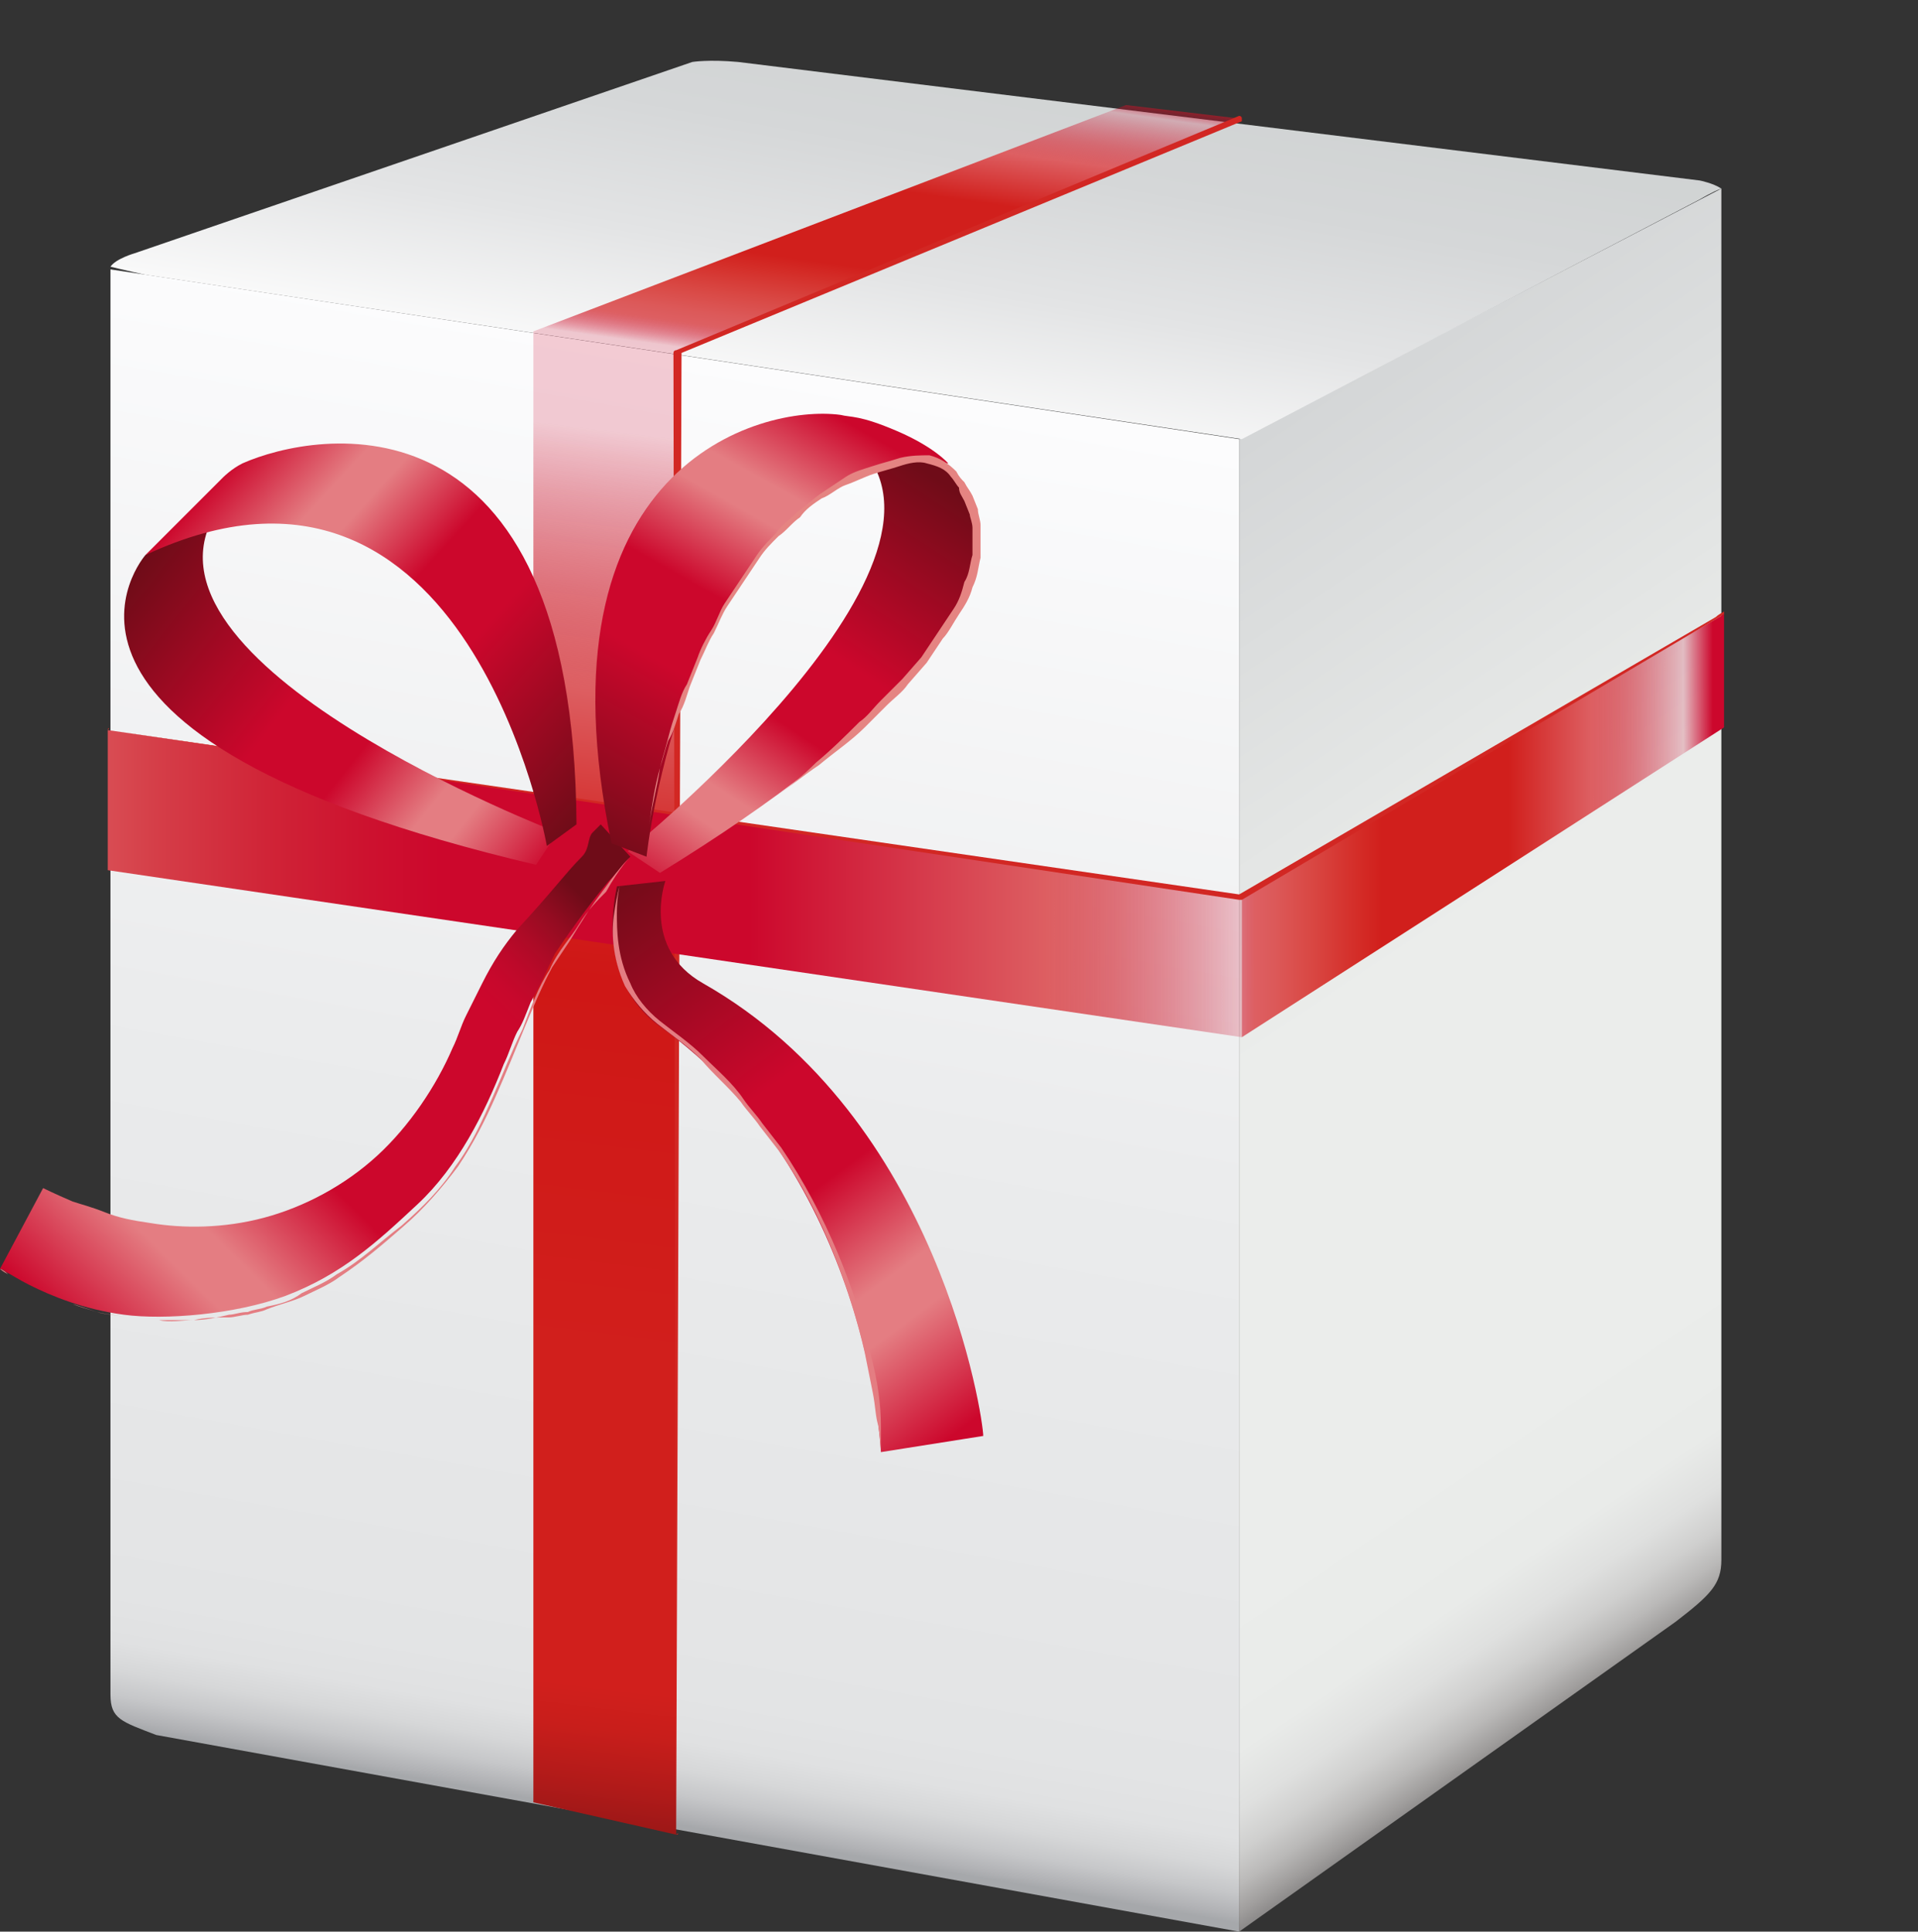
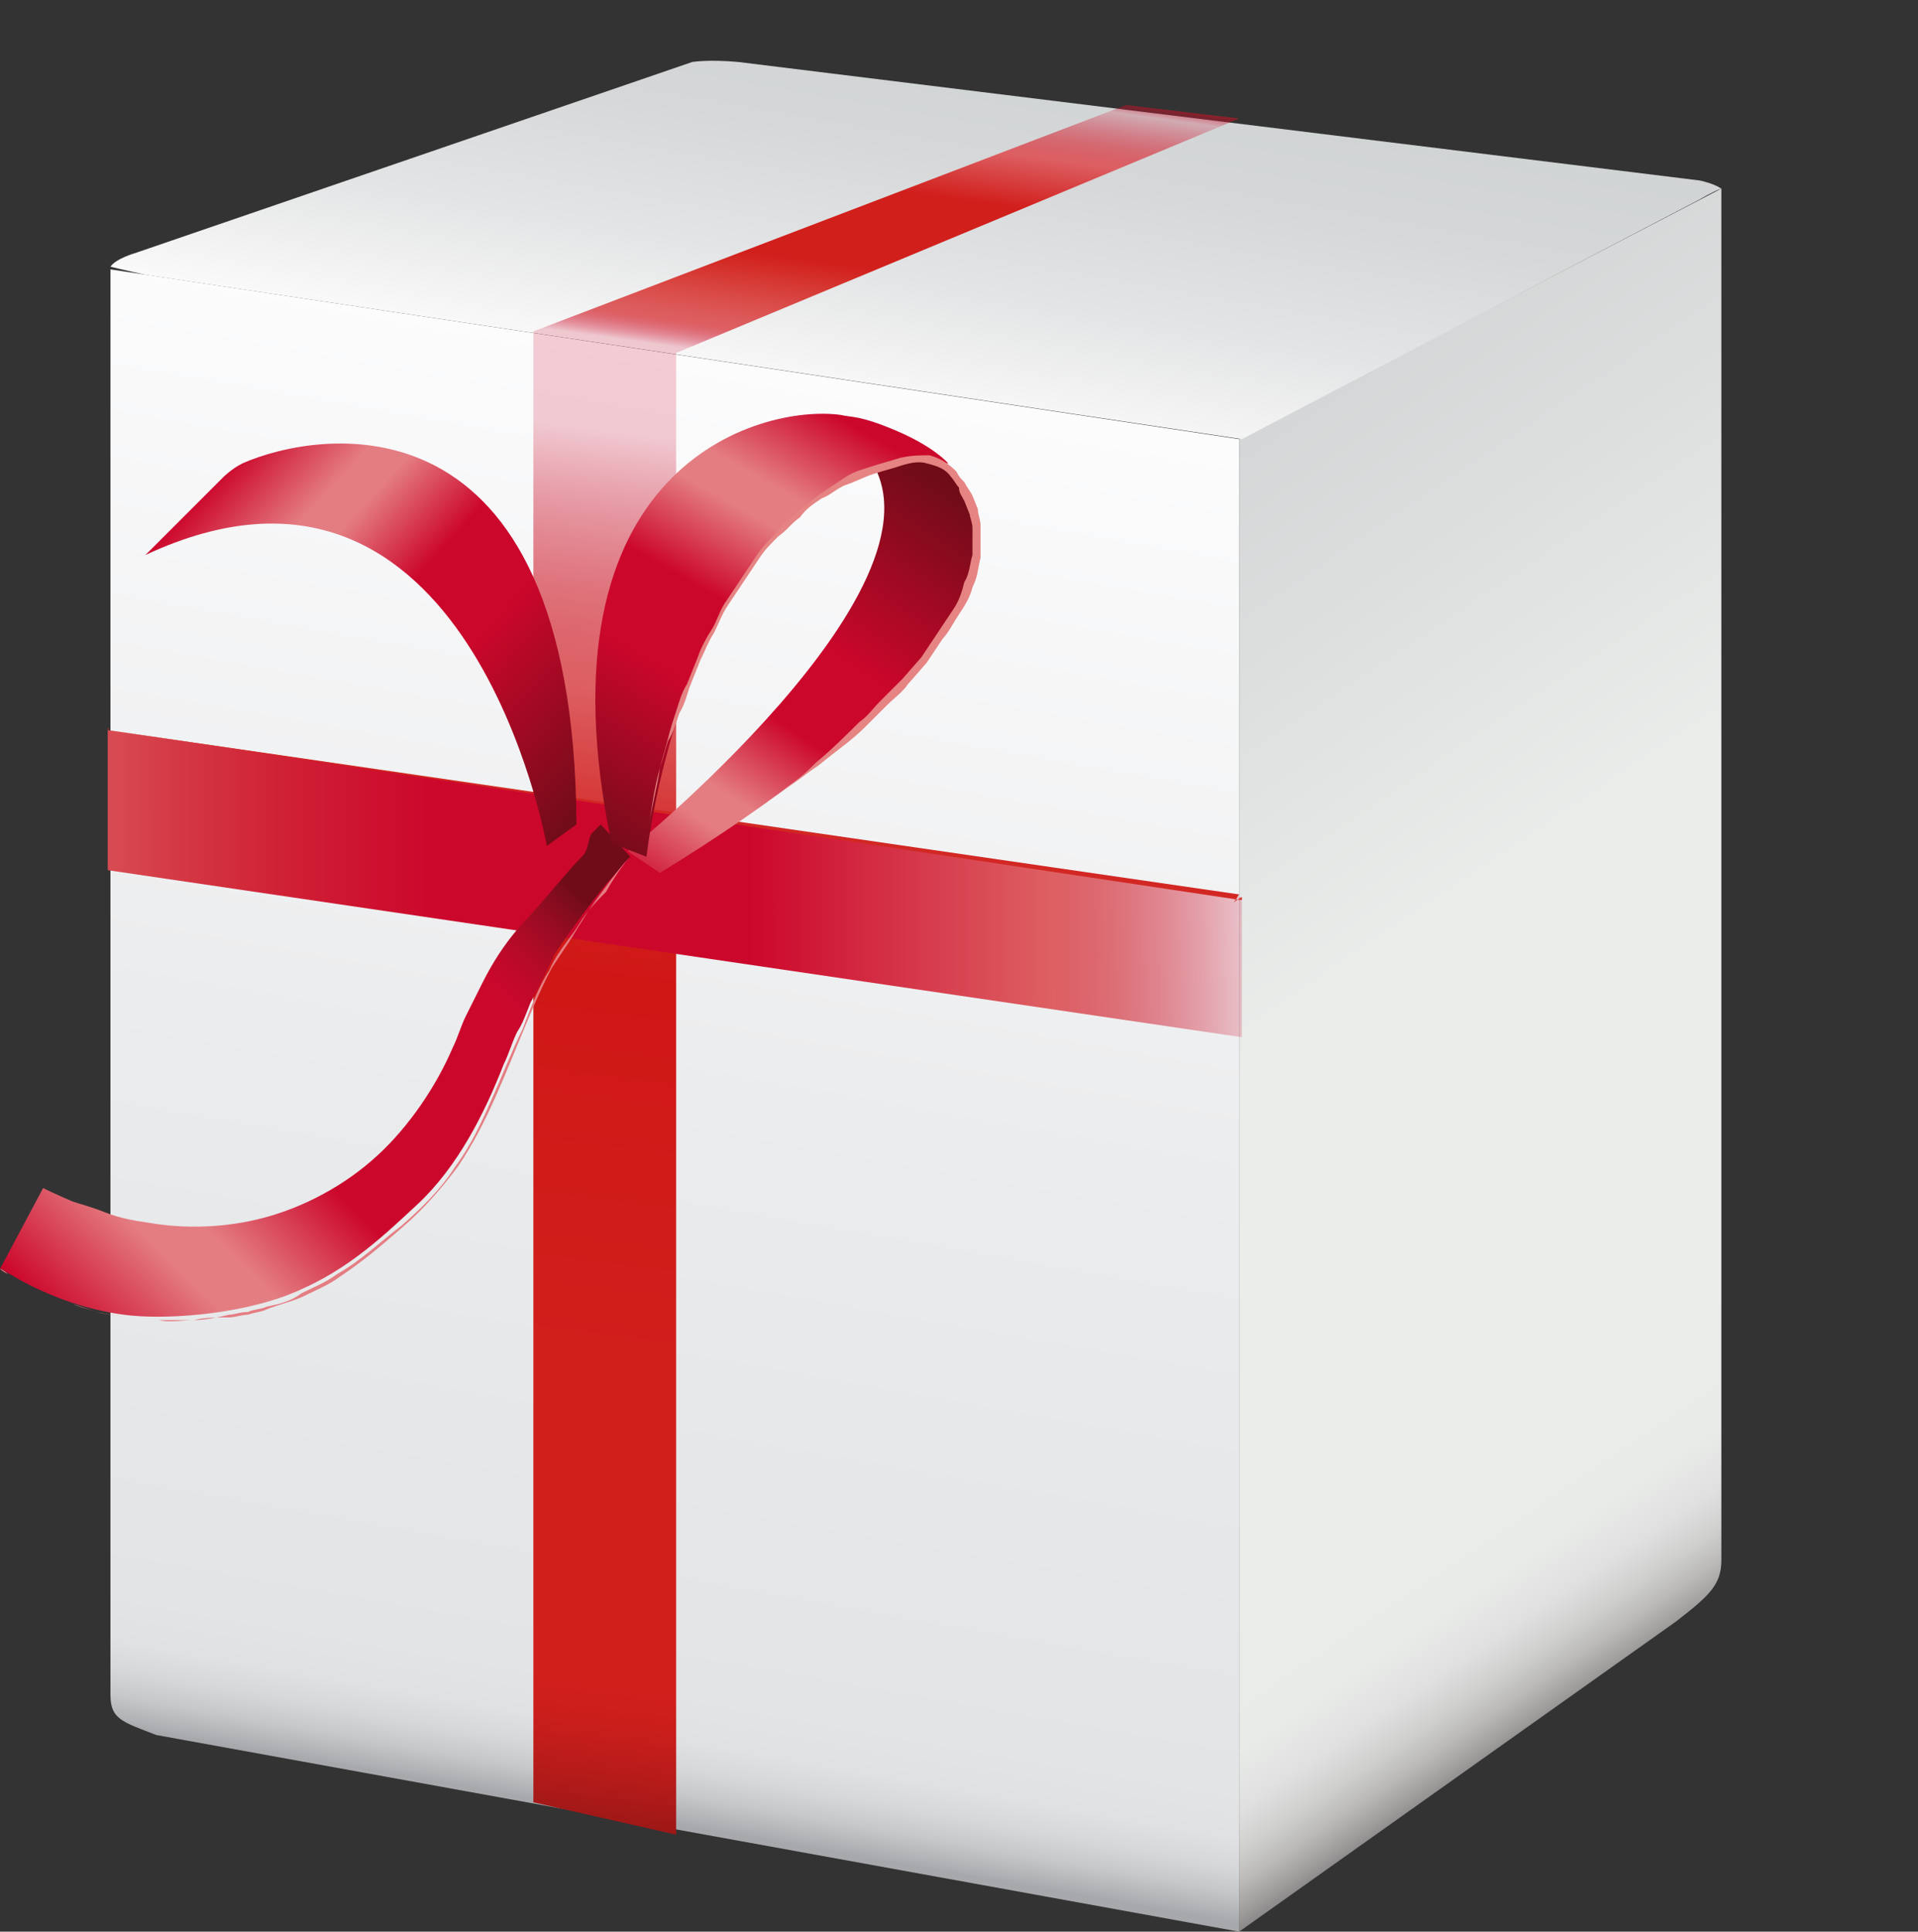
<svg xmlns="http://www.w3.org/2000/svg" id="Calque_2" x="0px" y="0px" viewBox="0 0 71.2 71.7" style="enable-background:new 0 0 71.2 71.7;" xml:space="preserve">
  <rect x="0" y="0" width="71.2" height="71.7" fill="#333333" stroke="none" />
  <style type="text/css">	.st0{fill:url(#SVGID_1_);}	.st1{fill:url(#SVGID_2_);}	.st2{fill:url(#SVGID_3_);}	.st3{fill:url(#SVGID_4_);}	.st4{fill:url(#SVGID_5_);}	.st5{fill:#D22723;}	.st6{fill:url(#SVGID_6_);}	.st7{fill:url(#SVGID_7_);}	.st8{fill:url(#SVGID_8_);}	.st9{fill:url(#SVGID_9_);}	.st10{fill:#E47D82;}	.st11{fill:url(#SVGID_10_);}	.st12{fill:url(#SVGID_11_);}	.st13{fill:#E58482;}	.st14{fill:url(#SVGID_12_);}	.st15{fill:url(#SVGID_13_);}</style>
  <g>
    <g>
      <linearGradient id="SVGID_1_" gradientUnits="userSpaceOnUse" x1="29.831" y1="58.153" x2="20.345" y2="4.358" gradientTransform="matrix(1 0 0 -1 0 71.89)">
        <stop offset="0" style="stop-color:#FCFCFD" />
        <stop offset="0.495" style="stop-color:#EBECED" />
        <stop offset="0.899" style="stop-color:#E3E4E5" />
        <stop offset="0.931" style="stop-color:#E0E1E2" />
        <stop offset="0.951" style="stop-color:#D6D7D8" />
        <stop offset="0.968" style="stop-color:#C6C7C9" />
        <stop offset="0.983" style="stop-color:#B0B1B4" />
        <stop offset="0.988" style="stop-color:#A6A8AB" />
      </linearGradient>
      <path class="st0" d="M4.1,10v52.9c0,0.9,0.4,1,1.7,1.5L46,71.7V16.3L4.1,10z" />
      <linearGradient id="SVGID_2_" gradientUnits="userSpaceOnUse" x1="-1619.395" y1="52.326" x2="-1645.109" y2="14.203" gradientTransform="matrix(-1 0 0 -1 -1577.791 71.89)">
        <stop offset="0" style="stop-color:#D4D6D7" />
        <stop offset="0.416" style="stop-color:#EBEDEB" />
        <stop offset="0.714" style="stop-color:#EBEDEB" />
        <stop offset="0.763" style="stop-color:#EBEDEB" />
        <stop offset="0.872" style="stop-color:#E9EBE9" />
        <stop offset="0.912" style="stop-color:#DFE0DF" />
        <stop offset="0.94" style="stop-color:#CFCFCE" />
        <stop offset="0.962" style="stop-color:#BAB9B8" />
        <stop offset="0.981" style="stop-color:#A09E9D" />
        <stop offset="0.998" style="stop-color:#838181" />
        <stop offset="1" style="stop-color:#807E7E" />
      </linearGradient>
      <path class="st1" d="M63.9,7v50.9c0,0.9-0.4,1.3-1.7,2.3L46,71.7V16.3L63.9,7z" />
      <linearGradient id="SVGID_3_" gradientUnits="userSpaceOnUse" x1="-1517.254" y1="-143.714" x2="-1519.855" y2="-158.461" gradientTransform="matrix(1 0 0 -1 1552.495 -142.3)">
        <stop offset="0" style="stop-color:#D0D3D3" />
        <stop offset="0.281" style="stop-color:#D5D7D8" />
        <stop offset="0.604" style="stop-color:#E3E4E5" />
        <stop offset="0.947" style="stop-color:#FBFBFB" />
        <stop offset="1" style="stop-color:#FFFFFF" />
      </linearGradient>
      <path class="st2" d="M5.4,10.2l40.7,6.1l17-8.9c0,0,0.5-0.3,0.8-0.4c-0.3-0.2-0.8-0.3-0.8-0.3L27.4,2.3c-1.1-0.1-1.7,0-1.7,0   L5,9.4c0,0-0.7,0.2-0.9,0.5C4.5,10,5.4,10.2,5.4,10.2z" />
    </g>
    <g>
      <linearGradient id="SVGID_4_" gradientUnits="userSpaceOnUse" x1="-1336.524" y1="3690.104" x2="-1334.897" y2="3678.525" gradientTransform="matrix(1 0 0 1 1368.654 -3676.273)">
        <stop offset="0" style="stop-color:#CC072C;stop-opacity:0.2" />
        <stop offset="8.064520e-02" style="stop-color:#DD5F62" />
        <stop offset="0.12" style="stop-color:#DC5959" />
        <stop offset="0.19" style="stop-color:#D94844" />
        <stop offset="0.283" style="stop-color:#D42D28" />
        <stop offset="0.331" style="stop-color:#D11F1C" />
        <stop offset="0.588" style="stop-color:#D11F1C" />
        <stop offset="0.755" style="stop-color:#DD5F62" />
        <stop offset="0.819" style="stop-color:#D53C47;stop-opacity:0.708" />
        <stop offset="0.891" style="stop-color:#CE1B33;stop-opacity:0.378" />
        <stop offset="0.93" style="stop-color:#CC072C;stop-opacity:0.2" />
        <stop offset="1" style="stop-color:#D11F1C" />
      </linearGradient>
      <polygon class="st3" points="19.8,12.3 41.8,3.9 46,4.4 25.1,13.1   " />
      <linearGradient id="SVGID_5_" gradientUnits="userSpaceOnUse" x1="-1349.769" y1="3745.504" x2="-1342.704" y2="3687.966" gradientTransform="matrix(1 0 0 1 1368.654 -3676.273)">
        <stop offset="0" style="stop-color:#821314" />
        <stop offset="1.105883e-02" style="stop-color:#8B1515" />
        <stop offset="5.559372e-02" style="stop-color:#AF1A19" />
        <stop offset="9.389823e-02" style="stop-color:#C81E1B" />
        <stop offset="0.121" style="stop-color:#D11F1C" />
        <stop offset="0.331" style="stop-color:#D11F1C" />
        <stop offset="0.57" style="stop-color:#CF1716" />
        <stop offset="0.636" style="stop-color:#D11F1C" />
        <stop offset="0.755" style="stop-color:#DD5F62" />
        <stop offset="0.816" style="stop-color:#D53C47;stop-opacity:0.708" />
        <stop offset="0.884" style="stop-color:#CE1B33;stop-opacity:0.378" />
        <stop offset="0.92" style="stop-color:#CC072C;stop-opacity:0.2" />
        <stop offset="0.962" style="stop-color:#CC072C;stop-opacity:0.2" />
        <stop offset="1" style="stop-color:#CC072C;stop-opacity:0.2" />
      </linearGradient>
      <polygon class="st4" points="25.1,13.1 19.8,12.3 19.8,66.9 25.1,68.1   " />
      <g>
-         <path class="st5" d="M25.1,68.1C25.1,68.1,25.1,68,25.1,68.1l-0.1-55c0,0,0-0.1,0.1-0.1L46,4.3c0,0,0.1,0,0.1,0.1v0.1l-20.8,8.6    L25.1,68.1C25.2,68,25.2,68.1,25.1,68.1L25.1,68.1z" />
-       </g>
+         </g>
    </g>
    <g>
      <linearGradient id="SVGID_6_" gradientUnits="userSpaceOnUse" x1="-3004.372" y1="1669.97" x2="-3001.75" y2="1651.793" gradientTransform="matrix(0.143 -0.99 -0.99 -0.143 2128.095 -2704.584)">
        <stop offset="0" style="stop-color:#CC072C;stop-opacity:0.2" />
        <stop offset="7.526880e-02" style="stop-color:#DD5F62" />
        <stop offset="0.115" style="stop-color:#DC5959" />
        <stop offset="0.187" style="stop-color:#D94844" />
        <stop offset="0.282" style="stop-color:#D42D28" />
        <stop offset="0.331" style="stop-color:#D11F1C" />
        <stop offset="0.588" style="stop-color:#D11F1C" />
        <stop offset="0.755" style="stop-color:#DD5F62" />
        <stop offset="0.823" style="stop-color:#D53C47;stop-opacity:0.708" />
        <stop offset="0.899" style="stop-color:#CE1B33;stop-opacity:0.378" />
        <stop offset="0.941" style="stop-color:#CC072C;stop-opacity:0.2" />
        <stop offset="1" style="stop-color:#CC072C" />
      </linearGradient>
-       <polygon class="st6" points="46.1,38.5 64,27 64,22.8 46.1,33.3   " />
      <linearGradient id="SVGID_7_" gradientUnits="userSpaceOnUse" x1="-3012.7" y1="1712.794" x2="-3006.339" y2="1668.7" gradientTransform="matrix(0.143 -0.99 -0.99 -0.143 2128.095 -2704.584)">
        <stop offset="0" style="stop-color:#DD5F62" />
        <stop offset="9.313364e-02" style="stop-color:#D53E48" />
        <stop offset="0.186" style="stop-color:#D02437" />
        <stop offset="0.268" style="stop-color:#CD122F" />
        <stop offset="0.331" style="stop-color:#CC072C" />
        <stop offset="0.588" style="stop-color:#CC072C" />
        <stop offset="0.837" style="stop-color:#DD5F62" />
        <stop offset="0.896" style="stop-color:#D53C47;stop-opacity:0.708" />
        <stop offset="0.964" style="stop-color:#CE1B33;stop-opacity:0.378" />
        <stop offset="1" style="stop-color:#CC072C;stop-opacity:0.2" />
      </linearGradient>
      <polygon class="st7" points="46.1,33.3 46.1,38.5 4,32.3 4,27.1   " />
      <g>
-         <path class="st5" d="M4,27.1C4,27.1,4,27.2,4,27.1l42,6.3h0.1L64,22.8v-0.1c0,0-0.2,0.1-0.3,0.2L46,33.2L4,27.1    C4.1,27,4,27,4,27.1L4,27.1z" />
+         <path class="st5" d="M4,27.1C4,27.1,4,27.2,4,27.1l42,6.3h0.1v-0.1c0,0-0.2,0.1-0.3,0.2L46,33.2L4,27.1    C4.1,27,4,27,4,27.1L4,27.1z" />
      </g>
    </g>
    <g>
      <g>
        <linearGradient id="SVGID_8_" gradientUnits="userSpaceOnUse" x1="279.971" y1="-40.059" x2="295.096" y2="-20.27" gradientTransform="matrix(0.992 0.123 0.123 -0.992 -269.745 -24.229)">
          <stop offset="0" style="stop-color:#CC072C" />
          <stop offset="0.183" style="stop-color:#E47D82" />
          <stop offset="0.253" style="stop-color:#E47D82" />
          <stop offset="0.43" style="stop-color:#CC072C" />
          <stop offset="0.785" style="stop-color:#CC072C" />
          <stop offset="0.819" style="stop-color:#C8082C" />
          <stop offset="0.858" style="stop-color:#BD092A" />
          <stop offset="0.9" style="stop-color:#AC0B26" />
          <stop offset="0.945" style="stop-color:#940C21" />
          <stop offset="0.99" style="stop-color:#760C1A" />
          <stop offset="1" style="stop-color:#6F0C18" />
        </linearGradient>
        <path class="st8" d="M23.4,31.8c0,0-0.1,0.1-0.2,0.2c-0.1,0.1-0.3,0.4-0.6,0.7c-0.5,0.6-1.2,1.5-2,2.7c-0.3,0.6-0.5,1.1-0.9,1.8    c-0.2,0.5-0.3,0.8-0.5,1.1c-0.2,0.4-0.3,0.8-0.5,1.2c-0.7,1.8-1.7,3.8-3.2,5.2s-2.8,2.6-4.9,3.4c-1.9,0.7-4.5,0.9-6,0.7    s-2.7-0.7-3.5-1.1c-0.4-0.2-0.7-0.4-0.9-0.5C0.1,47.1,0,47.1,0,47.1l1.6-3c0,0,0.4,0.2,1.1,0.5C3,44.7,3.4,44.8,3.9,45    s1,0.3,1.7,0.4c1.2,0.2,2.7,0.2,4.2-0.2s3-1.2,4.2-2.3s2.2-2.6,2.8-4c0.2-0.4,0.3-0.8,0.5-1.2s0.4-0.8,0.6-1.2    c0.4-0.8,0.8-1.4,1.3-2c1.3-1.4,1.8-2.1,2.4-2.7c0.3-0.3,0.2-0.7,0.4-0.9c0.2-0.2,0.3-0.3,0.3-0.3L23.4,31.8z" />
      </g>
      <g>
        <linearGradient id="SVGID_9_" gradientUnits="userSpaceOnUse" x1="218.093" y1="-12.671" x2="202.346" y2="5.67" gradientTransform="matrix(0.997 7.410000e-02 7.410000e-02 -0.997 -180.557 24.062)">
          <stop offset="0" style="stop-color:#CC072C" />
          <stop offset="0.183" style="stop-color:#E47D82" />
          <stop offset="0.253" style="stop-color:#E47D82" />
          <stop offset="0.43" style="stop-color:#CC072C" />
          <stop offset="0.597" style="stop-color:#CC072C" />
          <stop offset="1" style="stop-color:#6F0C18" />
        </linearGradient>
-         <path class="st9" d="M32.7,53.9c0-0.1-0.5-10.3-8.2-15.8c-2.5-1.8-1.6-5.1-1.6-5.2l1.8-0.2l-0.9,0.1l0.9-0.1c0,0-0.9,2.5,1.4,3.8    c8.8,5,10.4,16.2,10.4,16.8L32.7,53.9z" />
      </g>
      <g>
        <path class="st10" d="M23.4,31.8c0,0-0.4,0.4-0.9,1.1c-0.3,0.4-0.6,0.8-0.9,1.3c-0.2,0.3-0.3,0.5-0.5,0.8s-0.4,0.6-0.6,0.9    c-0.7,1.3-1.3,3-2.1,4.8c-0.4,0.9-0.8,1.7-1.4,2.6c-0.6,0.8-1.3,1.6-2,2.2c-0.8,0.7-1.5,1.3-2.4,1.9c-0.4,0.3-0.9,0.5-1.3,0.7    c-0.4,0.2-0.9,0.3-1.4,0.5c-0.2,0.1-0.4,0.1-0.7,0.2c-0.2,0-0.5,0.1-0.7,0.1c-0.5,0-0.9,0-1.3,0.1c-0.4,0-0.9,0.1-1.3,0    c-0.4,0-0.8-0.1-1.2-0.1c-0.4-0.1-0.7-0.1-1.1-0.2c-0.3-0.1-0.7-0.2-0.9-0.3c-0.6-0.2-1.1-0.4-1.5-0.6c-0.4-0.2-0.7-0.4-0.9-0.5    C0.1,47.1,0,47.1,0,47.1s0.1,0.1,0.3,0.2c0.2,0.1,0.5,0.3,0.9,0.5s0.9,0.4,1.5,0.6c0.3,0.1,0.6,0.2,0.9,0.3s0.7,0.1,1.1,0.2    c0.4,0,0.8,0.1,1.2,0.1c0.4,0,0.8,0,1.3,0c0.4,0,0.9-0.1,1.3-0.2c0.2,0,0.4-0.1,0.7-0.1c0.2-0.1,0.5-0.1,0.7-0.2    c0.5-0.1,0.9-0.2,1.3-0.5c0.4-0.2,0.9-0.4,1.3-0.7c0.9-0.5,1.6-1.2,2.4-1.8c0.8-0.7,1.5-1.4,2-2.2c0.6-0.8,1-1.7,1.4-2.6    c0.4-0.9,0.7-1.7,1.1-2.5c0.3-0.8,0.6-1.6,1-2.2c0.3-0.7,0.8-1.2,1.1-1.7c0.3-0.5,0.7-0.9,1-1.2C23,32.2,23.4,31.8,23.4,31.8z" />
      </g>
      <g>
-         <path class="st10" d="M32.7,53.9c0,0,0-0.4-0.1-1c-0.1-0.3-0.1-0.7-0.2-1.2c-0.1-0.5-0.2-1-0.3-1.5c-0.5-2.2-1.5-5.1-3.2-7.5    l-0.7-0.9c-0.2-0.3-0.5-0.6-0.7-0.9c-0.5-0.6-1-1-1.5-1.6c-0.5-0.5-1.1-0.9-1.6-1.3c-0.5-0.4-0.9-0.9-1.2-1.4    c-0.5-1.1-0.5-2.1-0.4-2.7c0.1-0.7,0.2-1,0.2-1s-0.1,0.4-0.1,1s0,1.6,0.5,2.6c0.2,0.5,0.6,1,1.1,1.4s1.1,0.8,1.6,1.3    s1.1,1,1.5,1.6c0.2,0.3,0.5,0.6,0.7,0.9l0.7,0.9c1.7,2.5,2.8,5.4,3.3,7.6c0.3,1.1,0.4,2,0.4,2.7C32.7,53.5,32.7,53.9,32.7,53.9z" />
-       </g>
+         </g>
      <linearGradient id="SVGID_10_" gradientUnits="userSpaceOnUse" x1="2234.771" y1="537.119" x2="2218.708" y2="546.949" gradientTransform="matrix(-0.905 0.426 -0.426 -0.905 2275.469 -432.597)">
        <stop offset="0" style="stop-color:#CC072C" />
        <stop offset="0.183" style="stop-color:#E47D82" />
        <stop offset="0.253" style="stop-color:#E47D82" />
        <stop offset="0.43" style="stop-color:#CC072C" />
        <stop offset="0.597" style="stop-color:#CC072C" />
        <stop offset="1" style="stop-color:#6F0C18" />
      </linearGradient>
      <path class="st11" d="M34.7,16.9c0,0,7.7,4.5-10.2,15.5l-1.2-0.8c0,0,13.6-11,8.3-15.3L34.7,16.9z" />
      <linearGradient id="SVGID_11_" gradientUnits="userSpaceOnUse" x1="2221.124" y1="550.644" x2="2236.366" y2="539.857" gradientTransform="matrix(-0.905 0.426 -0.426 -0.905 2275.469 -432.597)">
        <stop offset="0" style="stop-color:#CC072C" />
        <stop offset="0.183" style="stop-color:#E47D82" />
        <stop offset="0.253" style="stop-color:#E47D82" />
        <stop offset="0.43" style="stop-color:#CC072C" />
        <stop offset="0.597" style="stop-color:#CC072C" />
        <stop offset="1" style="stop-color:#6F0C18" />
      </linearGradient>
      <path class="st12" d="M31.2,15.4c0.4,0.1,0.7,0,2.1,0.6c1.4,0.6,1.9,1.2,1.9,1.2c-0.3,0-1.1-0.3-1.4-0.2   C25.4,18.5,24,31.8,24,31.8l-1.3-0.5C19.8,17.3,28.2,15,31.2,15.4z" />
      <path class="st13" d="M24.1,30.6c0.1-0.7,0.2-1.4,0.4-2.1c0.1-0.4,0.2-0.7,0.3-1.1c0.1-0.4,0.2-0.7,0.3-1c0.1-0.3,0.2-0.7,0.4-1   l0.4-1c0.1-0.3,0.3-0.7,0.5-1s0.3-0.7,0.5-1l0.6-0.9c0.2-0.3,0.4-0.6,0.6-0.9s0.5-0.6,0.7-0.8c0.2-0.3,0.5-0.5,0.8-0.8   c0.3-0.2,0.6-0.5,0.9-0.7s0.6-0.4,0.9-0.6s0.7-0.3,1-0.4s0.7-0.2,1-0.3l0,0c0.4-0.1,0.8-0.1,1.1-0.1c0.4,0.1,0.7,0.3,1,0.6   c0.1,0.2,0.2,0.3,0.3,0.4c0.1,0.2,0.2,0.3,0.3,0.5l0.2,0.5c0,0.2,0.1,0.4,0.1,0.6s0,0.4,0,0.6s0,0.4,0,0.6   c-0.1,0.4-0.1,0.7-0.3,1.1c-0.1,0.4-0.3,0.7-0.5,1s-0.4,0.7-0.6,0.9c-0.2,0.3-0.4,0.6-0.6,0.9l-0.7,0.8c-0.2,0.3-0.5,0.5-0.8,0.8   s-0.5,0.5-0.8,0.8c-0.5,0.5-1.1,0.9-1.7,1.4c-0.6,0.4-1.2,0.9-1.8,1.3c0.6-0.4,1.2-0.9,1.7-1.4c0.6-0.5,1.1-1,1.6-1.5   c0.3-0.2,0.5-0.5,0.8-0.8s0.5-0.5,0.8-0.8l0.7-0.8c0.2-0.3,0.4-0.6,0.6-0.9c0.2-0.3,0.4-0.6,0.6-0.9c0.2-0.3,0.3-0.6,0.4-1   c0.2-0.3,0.2-0.7,0.3-1c0-0.2,0-0.4,0-0.5c0-0.2,0-0.4,0-0.5c0-0.2-0.1-0.4-0.1-0.5l-0.2-0.5c-0.1-0.2-0.2-0.3-0.2-0.5   c-0.1-0.1-0.2-0.3-0.3-0.4c-0.2-0.3-0.5-0.4-0.9-0.5c-0.3-0.1-0.7,0-1,0.1l0,0c-0.3,0.1-0.7,0.2-1,0.3c-0.3,0.1-0.7,0.3-1,0.4   s-0.6,0.4-0.9,0.5c-0.3,0.2-0.6,0.4-0.8,0.7c-0.3,0.2-0.5,0.5-0.8,0.7c-0.3,0.3-0.5,0.5-0.7,0.8s-0.4,0.6-0.6,0.9L27,22.5   c-0.2,0.3-0.3,0.6-0.5,1c-0.2,0.3-0.3,0.6-0.5,1l-0.4,1c-0.1,0.3-0.2,0.7-0.4,1c-0.1,0.3-0.2,0.7-0.4,1c-0.1,0.3-0.2,0.7-0.3,1   C24.4,29.2,24.2,29.9,24.1,30.6z" />
      <linearGradient id="SVGID_12_" gradientUnits="userSpaceOnUse" x1="294.474" y1="-21.009" x2="278.411" y2="-11.178" gradientTransform="matrix(0.992 0.123 0.123 -0.992 -269.745 -24.229)">
        <stop offset="0" style="stop-color:#CC072C" />
        <stop offset="0.183" style="stop-color:#E47D82" />
        <stop offset="0.253" style="stop-color:#E47D82" />
        <stop offset="0.43" style="stop-color:#CC072C" />
        <stop offset="0.597" style="stop-color:#CC072C" />
        <stop offset="1" style="stop-color:#6F0C18" />
      </linearGradient>
-       <path class="st14" d="M5.4,20.6c0,0-5.9,6.7,14.5,11.5l0.8-1.2c0,0-16.4-6.3-12.6-12L5.4,20.6z" />
      <linearGradient id="SVGID_13_" gradientUnits="userSpaceOnUse" x1="281.497" y1="-6.717" x2="296.649" y2="-17.441" gradientTransform="matrix(0.992 0.123 0.123 -0.992 -269.745 -24.229)">
        <stop offset="0" style="stop-color:#CC072C" />
        <stop offset="0.183" style="stop-color:#E47D82" />
        <stop offset="0.253" style="stop-color:#E47D82" />
        <stop offset="0.43" style="stop-color:#CC072C" />
        <stop offset="0.597" style="stop-color:#CC072C" />
        <stop offset="1" style="stop-color:#6F0C18" />
      </linearGradient>
      <path class="st15" d="M9,17.2c-0.4,0.2-0.7,0.5-0.7,0.5l-2.9,2.9c12-5.6,14.9,10.8,14.9,10.8l1.1-0.8C21.3,14.2,11.7,16,9,17.2z" />
    </g>
  </g>
</svg>